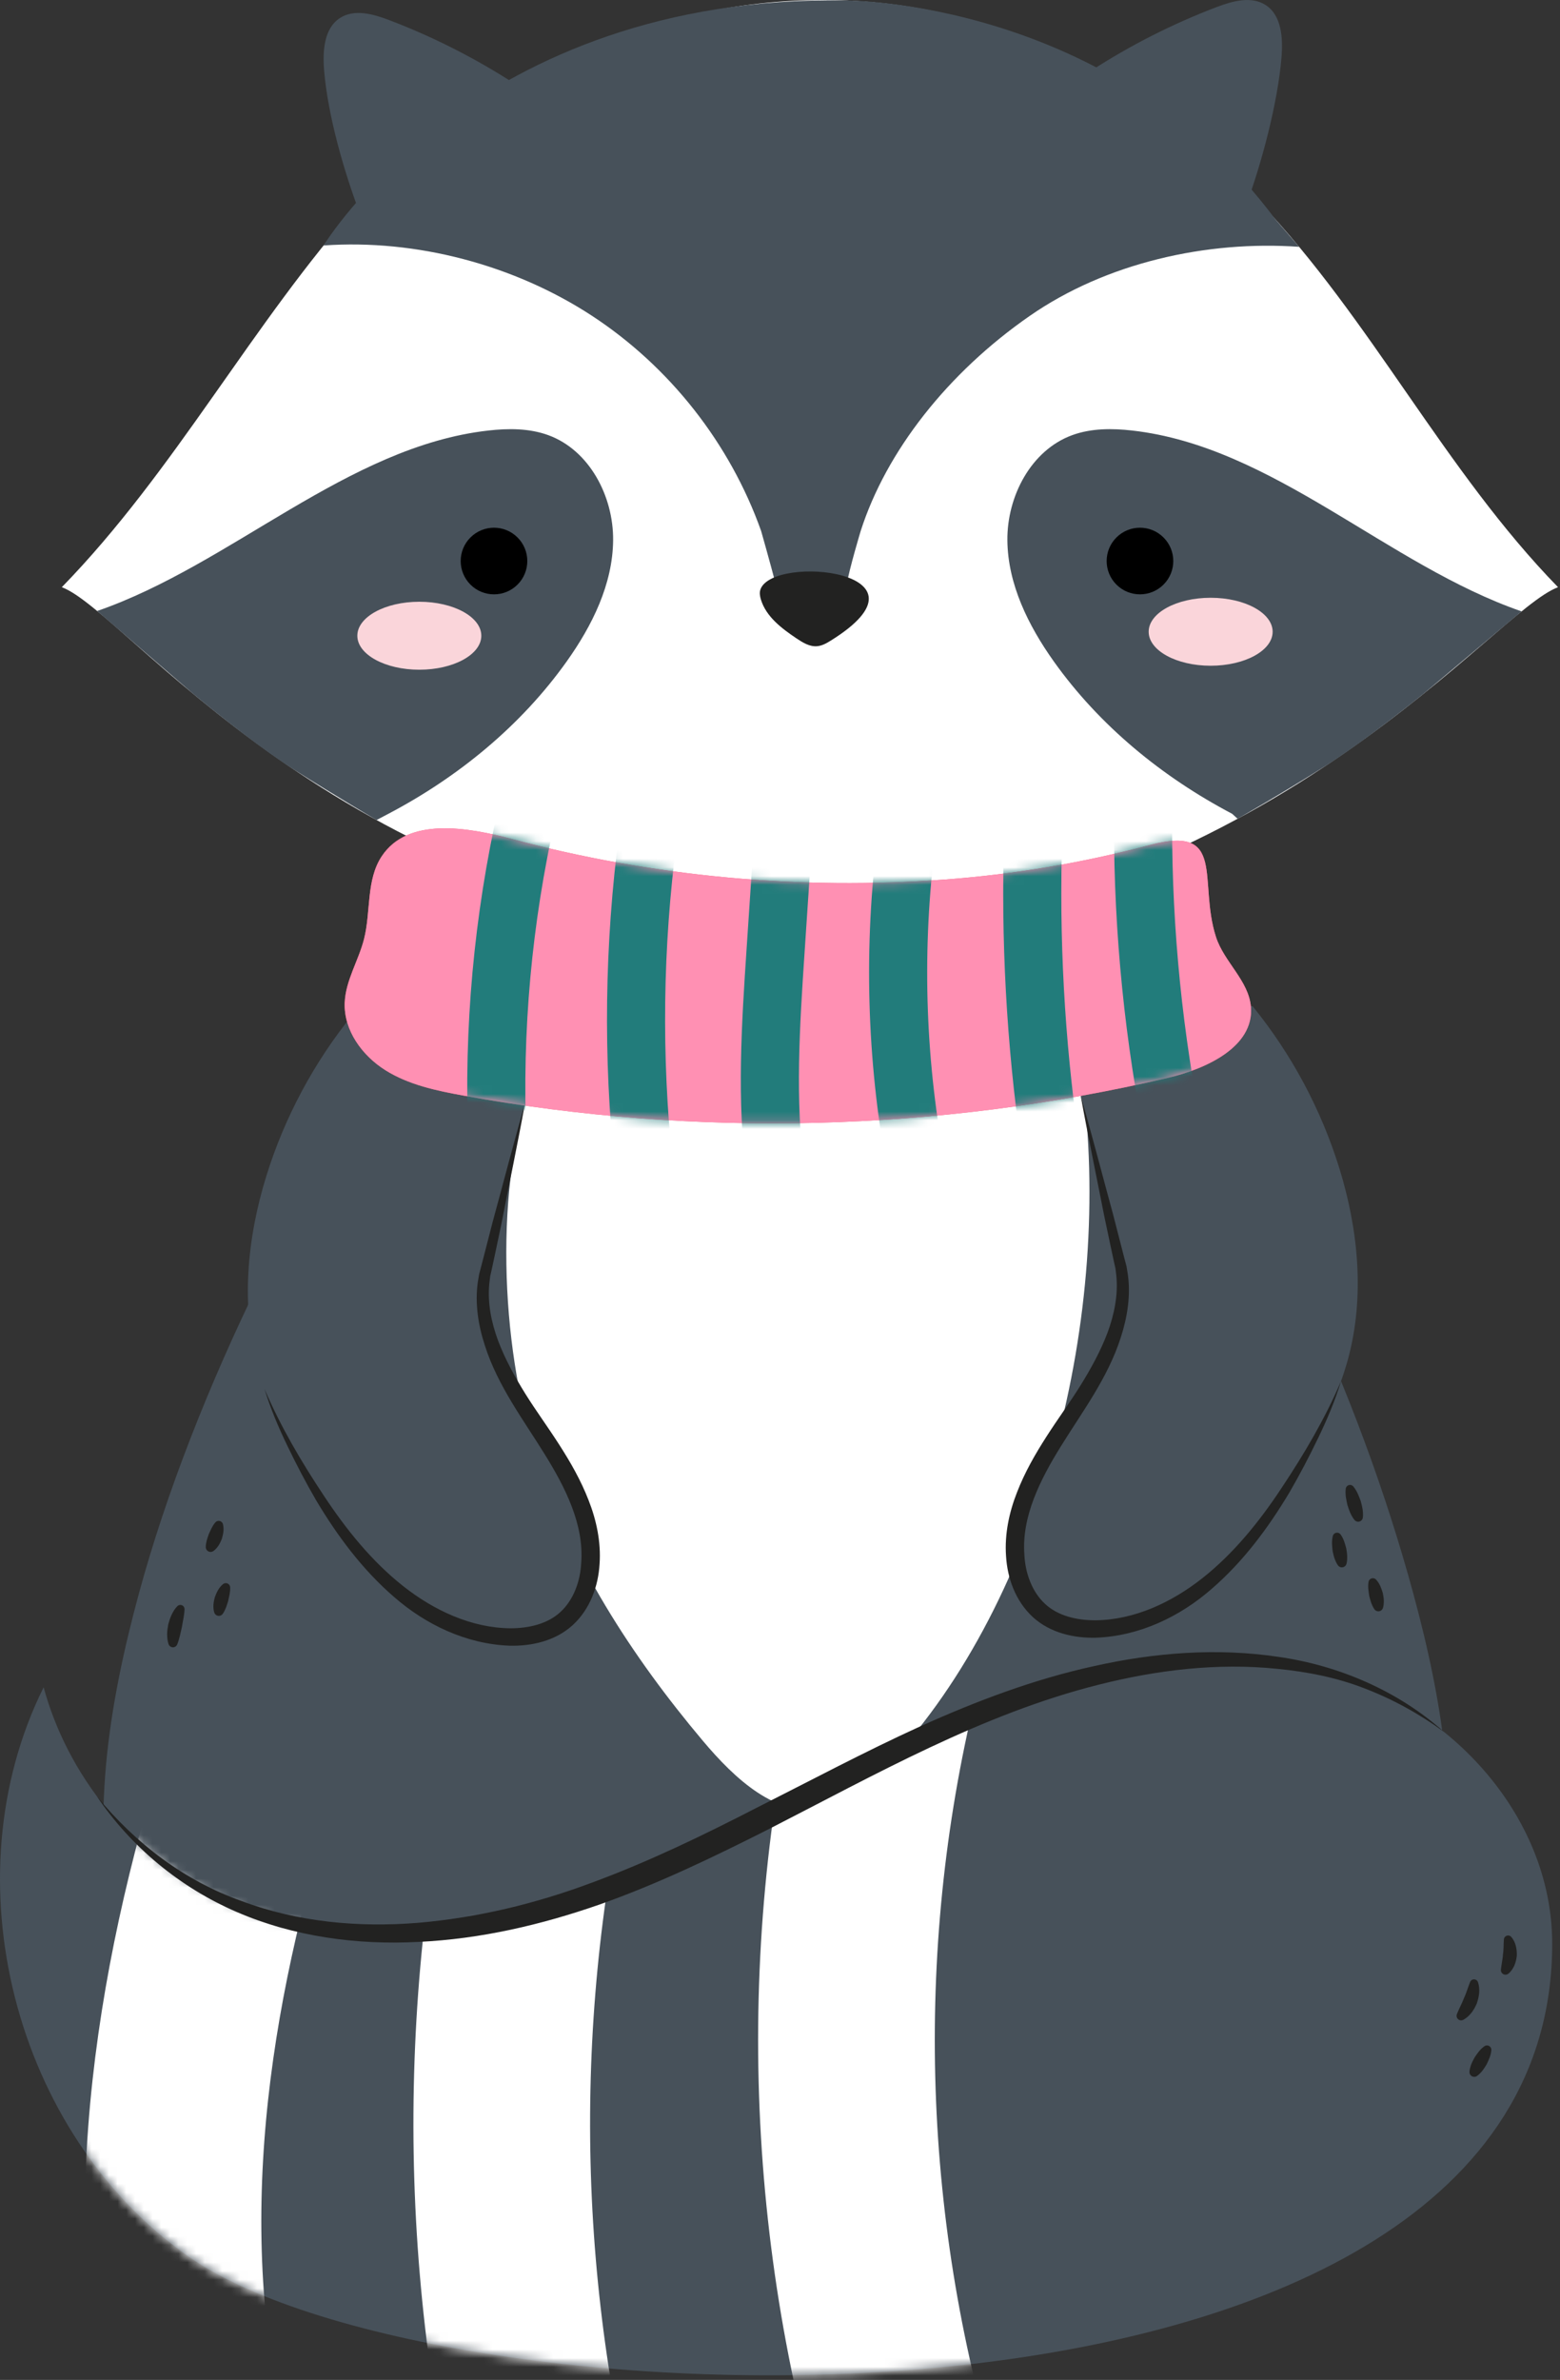
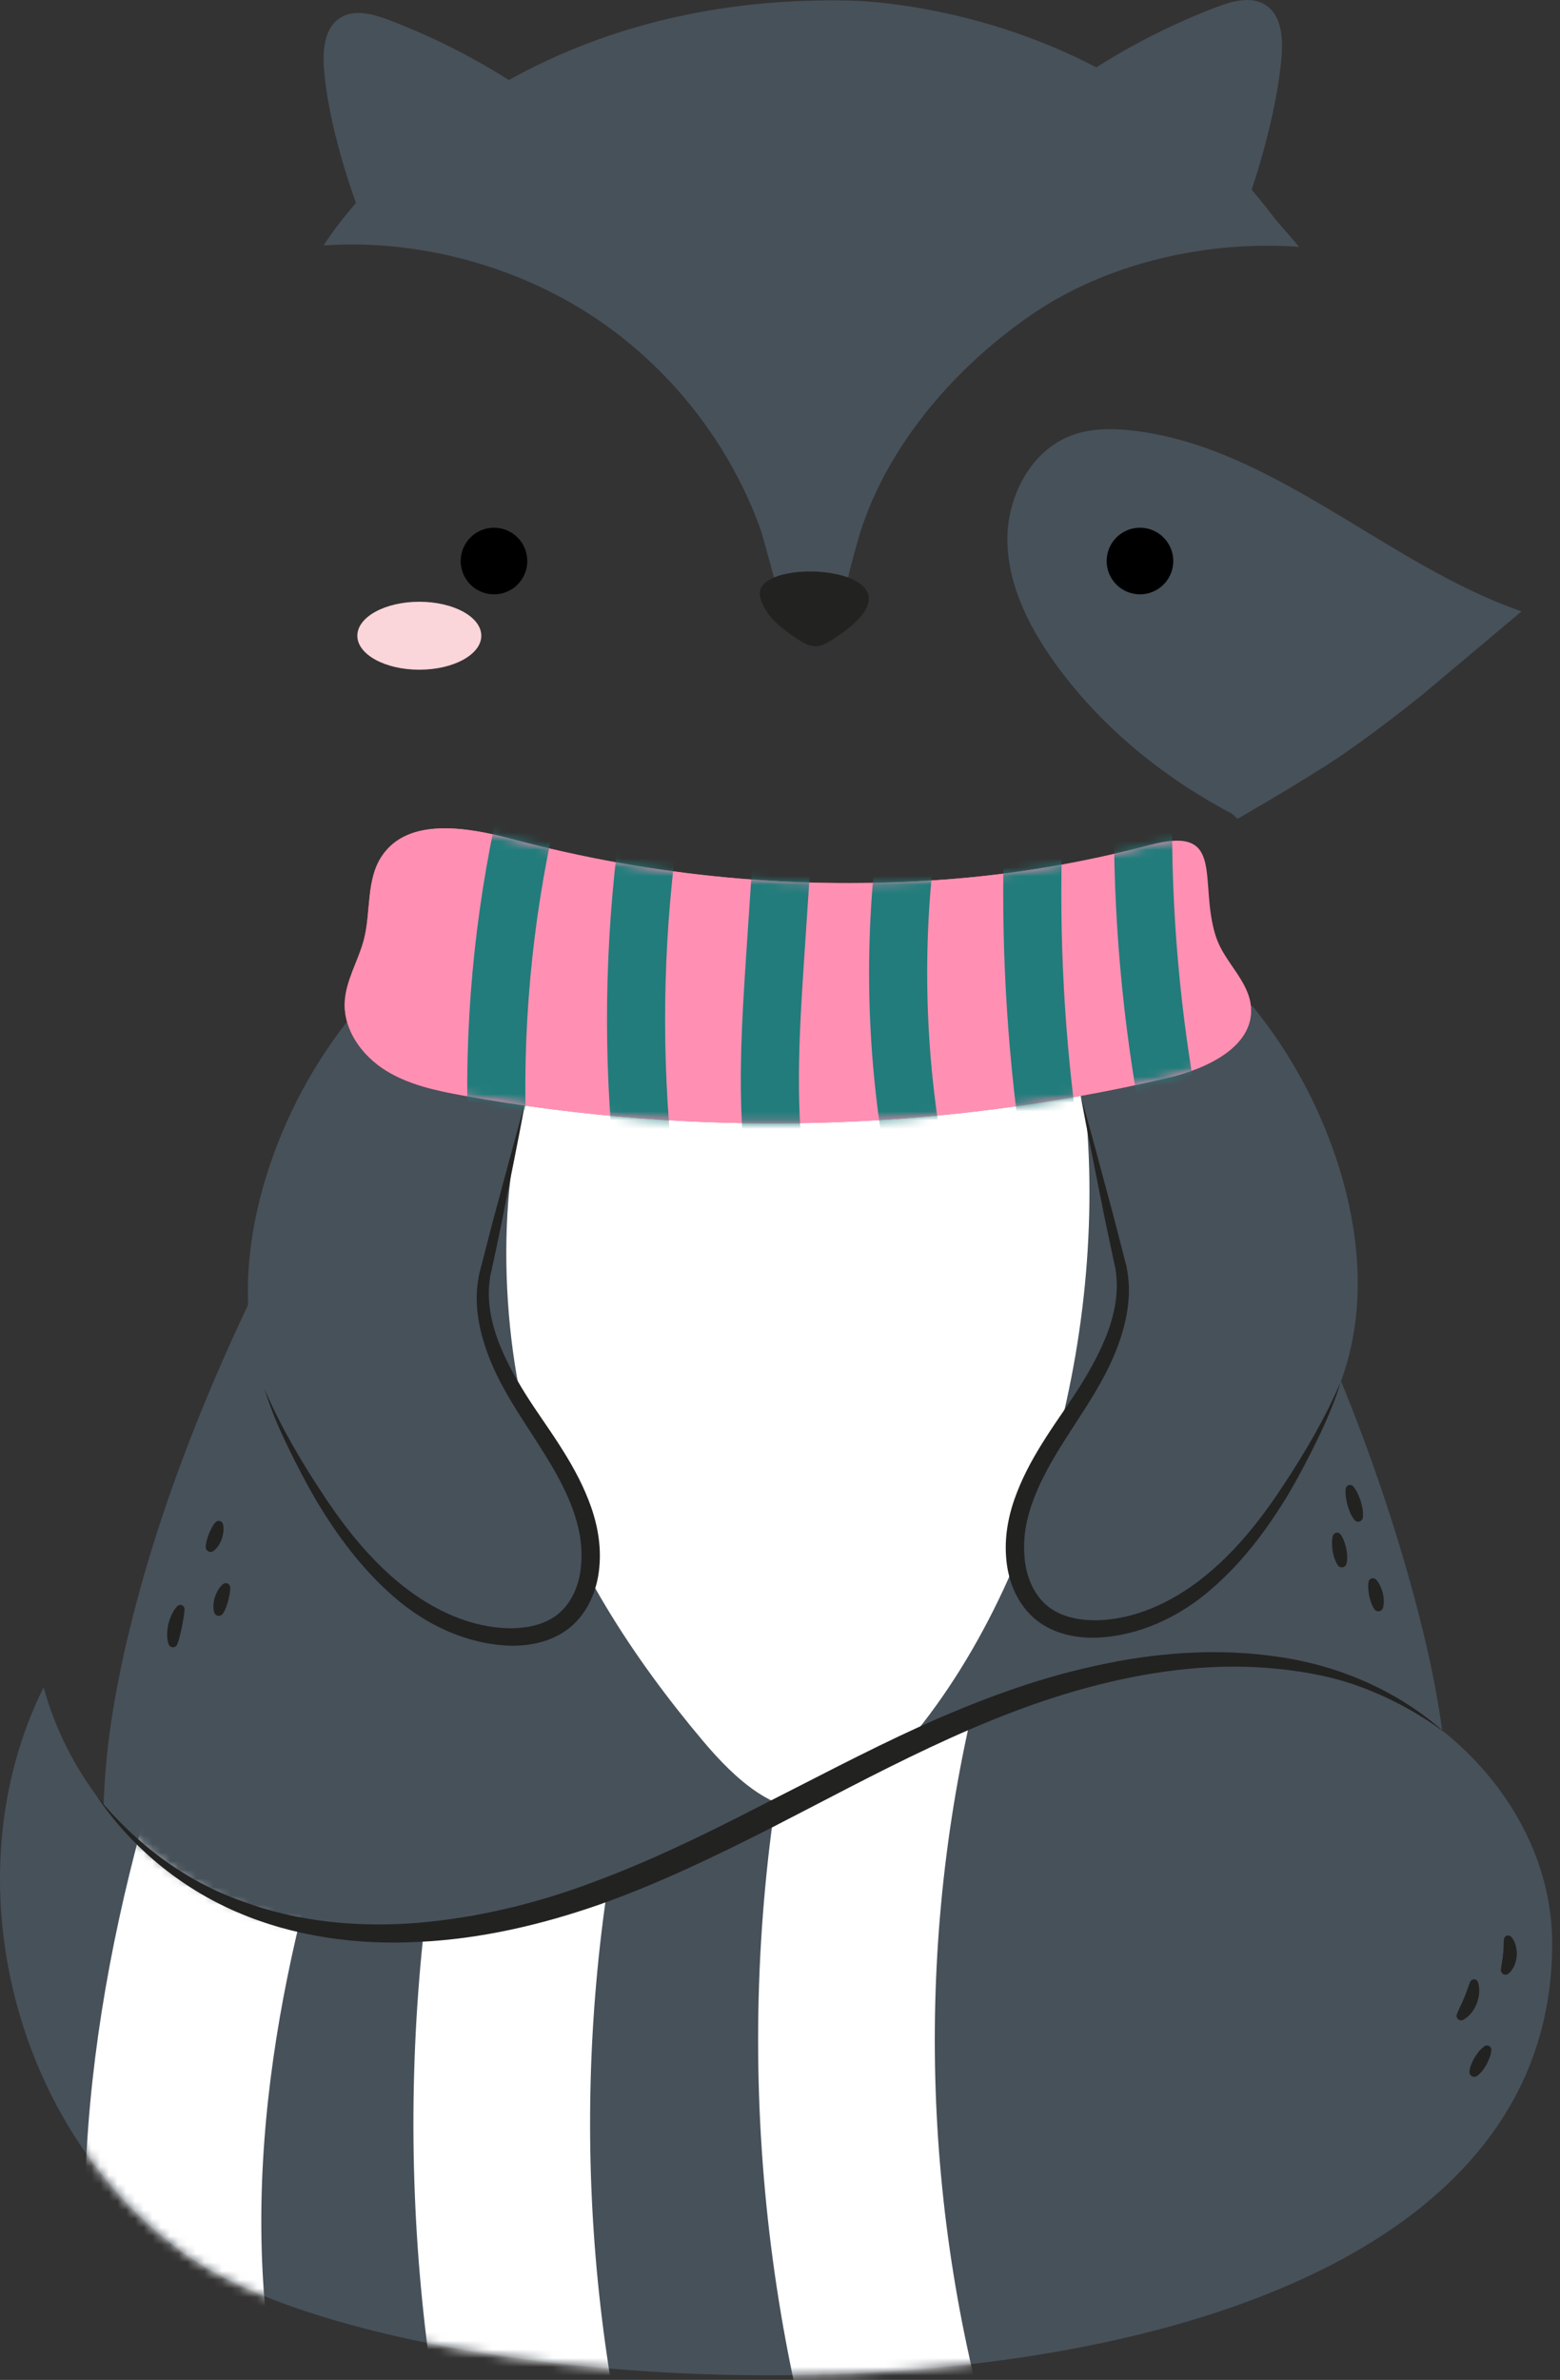
<svg xmlns="http://www.w3.org/2000/svg" width="179" height="273" viewBox="0 0 179 273" fill="none">
  <rect x="0" y="0" width="179" height="273" fill="#333333" stroke="none" />
  <path d="M47.264 244.392C35.025 242.569 16.314 234.779 13.285 221.941C10.253 209.103 12.484 195.508 15.938 182.793C22.266 159.5 35.598 133.019 49.436 113.819L130.84 116.391C144.677 135.591 155.837 159.5 162.166 182.793C165.621 195.508 167.85 209.103 164.82 221.941C161.789 234.779 143.077 242.569 130.84 244.392C130.84 244.392 75.028 250.304 47.264 244.392Z" fill="#47515A" />
  <path d="M124.145 123.637C127.816 150.635 119.662 183.418 101.981 202.275C99.794 204.609 97.328 206.882 94.349 207.467C89.082 208.503 84.316 204.049 80.653 199.695C72.535 190.05 65.406 179.095 61.41 166.631C57.416 154.166 56.66 135.867 61.197 123.637H124.145Z" fill="white" />
-   <path d="M144.518 23.177C157.368 36.699 165.757 54.001 178.774 67.358C171.172 70.206 147.894 101.939 96.996 108.089C91.806 108.715 88.872 108.089 88.872 108.089C37.853 103.013 14.696 70.206 7.092 67.358C20.11 54.001 28.916 37.082 41.348 23.177C57.884 4.682 105.301 -18.098 144.518 23.177Z" fill="white" />
  <path d="M89.096 67.324C88.313 64.347 87.335 60.91 87.335 60.91C83.767 50.87 76.838 42.058 67.922 36.223C59.006 30.388 47.761 27.408 37.133 28.158C37.133 28.158 54.553 -0.692 97.088 0.055C97.088 0.055 127.565 -0.074 146.335 25.15L149.066 28.314C138.437 27.564 126.923 30.154 118.17 36.227C108.753 42.759 101.691 51.756 98.757 60.914C98.757 60.914 97.48 65.13 97.088 67.324" fill="#47515A" />
  <path d="M95.293 73.505C94.813 73.804 94.298 74.088 93.734 74.129C92.89 74.193 92.112 73.712 91.408 73.241C89.692 72.09 87.902 70.742 87.306 68.764C87.192 68.388 87.126 67.976 87.26 67.605C88.702 63.557 108.205 65.494 95.293 73.505Z" fill="#222221" />
  <path d="M141.38 93.351C133.368 89.138 126.168 83.25 120.918 75.875C117.996 71.769 115.637 67.016 115.59 61.977C115.545 56.935 118.305 51.633 123.044 49.911C125.221 49.12 127.609 49.126 129.91 49.386C146.105 51.217 159.185 64.812 174.589 70.132L163.317 79.603C163.317 79.603 156.837 84.865 151.966 87.941C147.097 91.016 142.006 93.922 142.006 93.922L141.38 93.351Z" fill="#47515A" />
-   <path d="M44.563 93.352C52.575 89.139 59.775 83.251 65.024 75.876C67.947 71.77 70.306 67.018 70.352 61.978C70.398 56.936 67.638 51.634 62.899 49.912C60.722 49.122 58.334 49.127 56.032 49.387C39.838 51.218 26.552 64.768 11.148 70.088L22.154 79.582C22.154 79.582 28.938 85.259 33.808 88.335C38.678 91.411 43.203 94.068 43.203 94.068L44.563 93.352Z" fill="#47515A" />
  <path d="M41.305 24.531C39.469 19.67 37.617 13.261 37.191 8.082C37.009 5.879 37.161 3.254 39.019 2.059C40.649 1.009 42.799 1.599 44.611 2.289C49.683 4.215 54.548 6.683 59.099 9.635L41.305 24.531Z" fill="#47515A" />
  <path d="M125.137 8.15C129.686 5.198 134.553 2.73 139.622 0.803C141.435 0.114 143.585 -0.477 145.217 0.574C147.073 1.768 147.225 4.395 147.043 6.595C146.615 11.775 144.753 18.846 142.917 23.707L125.137 8.15Z" fill="#47515A" />
  <path d="M133.507 61.655C134.999 63.147 134.999 65.567 133.507 67.059C132.015 68.551 129.595 68.551 128.101 67.059C126.609 65.567 126.609 63.147 128.101 61.655C129.595 60.161 132.015 60.161 133.507 61.655Z" fill="black" />
  <path d="M59.384 61.655C60.878 63.147 60.878 65.567 59.384 67.059C57.892 68.551 55.472 68.551 53.98 67.059C52.488 65.567 52.488 63.147 53.98 61.655C55.472 60.161 57.892 60.161 59.384 61.655Z" fill="black" />
  <path d="M128.344 144.241C130.15 150.258 126.768 156.512 123.275 161.734C119.783 166.956 115.868 172.642 116.516 178.89C116.75 181.129 117.638 183.372 119.332 184.85C121.483 186.728 124.588 187.108 127.419 186.742C137.695 185.416 144.851 176.033 149.854 166.958C151.788 163.448 153.599 159.833 154.658 155.966C156.614 148.816 155.879 141.128 153.691 134.044C151.598 127.272 148.192 120.908 143.718 115.41L122.191 117.953L128.344 144.241Z" fill="#47515A" />
  <path d="M124.002 125.693C125.303 130.202 126.47 134.738 127.705 139.255L128.582 142.655L129.022 144.365L129.257 145.247L129.409 146.161C129.757 148.621 129.353 151.111 128.605 153.414C127.121 158.066 124.167 161.966 121.753 165.869C119.339 169.749 117.209 173.993 117.542 178.357C117.647 180.487 118.431 182.606 119.899 183.97C121.362 185.351 123.547 185.875 125.707 185.865C130.139 185.819 134.431 183.829 137.981 181.022C141.565 178.187 144.515 174.535 147.071 170.659C149.647 166.783 152.038 162.737 153.877 158.426C153.193 160.671 152.271 162.847 151.246 164.963C150.223 167.081 149.135 169.167 147.947 171.211C145.527 175.255 142.666 179.123 139.014 182.275C135.403 185.434 130.749 187.681 125.738 187.863C123.265 187.921 120.529 187.342 118.503 185.489C116.506 183.639 115.586 181.011 115.437 178.501C115.257 175.97 115.801 173.455 116.695 171.187C117.579 168.899 118.783 166.802 120.066 164.806C121.347 162.802 122.742 160.911 123.957 158.963C125.171 157.009 126.278 154.998 127.078 152.883C127.862 150.77 128.31 148.53 128.09 146.319L127.989 145.494L127.803 144.669L127.437 142.958L126.709 139.513C125.807 134.902 124.839 130.311 124.002 125.693Z" fill="#222221" />
  <path d="M55.889 145.155C54.085 151.172 57.467 157.426 60.959 162.648C64.451 167.87 68.365 173.556 67.717 179.804C67.485 182.043 66.597 184.286 64.903 185.766C62.752 187.642 59.645 188.022 56.816 187.656C46.539 186.33 39.383 176.947 34.38 167.874C32.445 164.363 30.635 160.747 29.577 156.88C27.62 149.73 28.355 142.042 30.543 134.958C32.637 128.186 36.041 121.822 40.517 116.326L62.044 118.867L55.889 145.155Z" fill="#47515A" />
  <path d="M60.232 126.609C59.395 131.226 58.427 135.817 57.525 140.428L56.799 143.873L56.431 145.584L56.245 146.41L56.145 147.234C55.924 149.445 56.373 151.686 57.156 153.798C57.957 155.914 59.064 157.925 60.279 159.88C61.492 161.826 62.887 163.718 64.168 165.721C65.452 167.718 66.656 169.814 67.54 172.102C68.433 174.37 68.977 176.886 68.797 179.417C68.648 181.928 67.729 184.556 65.731 186.405C63.705 188.257 60.969 188.836 58.497 188.78C53.487 188.597 48.832 186.35 45.22 183.192C41.568 180.038 38.707 176.172 36.288 172.126C35.1 170.084 34.011 167.997 32.989 165.878C31.963 163.764 31.043 161.588 30.357 159.342C32.197 163.653 34.587 167.7 37.163 171.576C39.72 175.45 42.669 179.104 46.253 181.938C49.804 184.745 54.095 186.734 58.527 186.781C60.688 186.792 62.873 186.268 64.335 184.886C65.804 183.522 66.587 181.404 66.693 179.273C67.025 174.909 64.895 170.665 62.481 166.784C60.068 162.882 57.113 158.982 55.631 154.33C54.881 152.028 54.479 149.536 54.825 147.077L54.979 146.162L55.212 145.281L55.653 143.572L56.529 140.17C57.764 135.654 58.932 131.118 60.232 126.609Z" fill="#222221" />
  <path d="M21.672 258.872C1.602 244.849 -5.892 215.476 5.006 193.552C7.765 203.664 14.932 212.489 24.261 217.267C37.52 224.055 53.666 222.433 67.704 217.456C81.742 212.479 94.474 204.443 108.072 198.364C121.669 192.285 136.932 188.145 151.421 191.603C165.908 195.06 178.096 208.048 178.105 222.943C178.138 283.396 50.949 279.327 21.672 258.872Z" fill="#47515A" />
-   <path d="M139.523 107.471C140.448 110.351 143.297 112.5 143.535 115.515C143.892 120.062 138.465 122.594 134.025 123.635C107.588 129.832 79.875 130.531 53.159 125.672C50.056 125.108 46.891 124.442 44.22 122.764C41.551 121.088 39.437 118.186 39.553 115.035C39.648 112.472 41.147 110.191 41.773 107.706C42.571 104.544 42 100.943 43.8 98.226C46.791 93.71 53.581 94.862 58.815 96.262C74.953 100.579 91.823 102.123 108.481 100.887C116.508 100.29 124.285 98.959 132.021 96.914C140.756 94.605 137.459 101.051 139.523 107.471Z" fill="#EE6377" />
+   <path d="M139.523 107.471C140.448 110.351 143.297 112.5 143.535 115.515C143.892 120.062 138.465 122.594 134.025 123.635C107.588 129.832 79.875 130.531 53.159 125.672C50.056 125.108 46.891 124.442 44.22 122.764C41.551 121.088 39.437 118.186 39.553 115.035C39.648 112.472 41.147 110.191 41.773 107.706C42.571 104.544 42 100.943 43.8 98.226C46.791 93.71 53.581 94.862 58.815 96.262C74.953 100.579 91.823 102.123 108.481 100.887C116.508 100.29 124.285 98.959 132.021 96.914Z" fill="#EE6377" />
  <mask id="mask0_857_2806" style="mask-type:luminance" maskUnits="userSpaceOnUse" x="0" y="190" width="179" height="83">
    <path d="M108.07 198.364C94.473 204.442 81.741 212.478 67.704 217.456C53.666 222.434 37.52 224.055 24.261 217.267C14.932 212.49 7.765 203.664 5.006 193.552C-5.892 215.476 1.602 244.85 21.672 258.871C50.948 279.327 178.137 283.396 178.105 222.942C178.096 208.048 165.906 195.059 151.42 191.602C147.784 190.735 144.098 190.346 140.404 190.346C129.376 190.346 118.256 193.811 108.07 198.364Z" fill="white" />
  </mask>
  <g mask="url(#mask0_857_2806)">
    <path d="M31.181 195.607C22.367 220.974 16.916 248.254 21.52 274.711" stroke="white" stroke-width="20.272" stroke-miterlimit="10" />
    <path d="M63.434 196.278C55.804 226.447 55.62 258.473 62.9 288.729" stroke="white" stroke-width="20.272" stroke-miterlimit="10" />
    <path d="M101.745 193.726C94.438 224.972 95.826 258.204 105.717 288.732" stroke="white" stroke-width="20.272" stroke-miterlimit="10" />
  </g>
  <path d="M11.105 206.037C15.508 211.445 21.213 215.765 27.695 218.059C34.127 220.481 41.1 221.12 47.916 220.572C54.745 219.995 61.479 218.371 67.916 215.961C74.383 213.579 80.626 210.559 86.811 207.376C93.023 204.24 99.199 200.945 105.599 198.029C112.007 195.14 118.652 192.617 125.576 191.111C132.471 189.568 139.668 189.005 146.687 190.059C153.691 191.055 160.456 194.001 165.677 198.657C162.859 196.595 159.792 194.905 156.565 193.672C153.344 192.417 149.936 191.759 146.513 191.428C139.66 190.729 132.744 191.568 126.083 193.248C112.675 196.613 100.52 203.525 88.087 209.883C81.844 213.033 75.491 216.1 68.822 218.46C62.144 220.793 55.161 222.421 48.055 222.756C40.972 223.135 33.72 222.156 27.184 219.332C20.655 216.525 15.005 211.833 11.105 206.037Z" fill="#222221" />
  <path d="M139.523 107.471C140.448 110.351 143.297 112.5 143.535 115.515C143.892 120.062 138.465 122.594 134.025 123.635C107.588 129.832 79.875 130.531 53.159 125.672C50.056 125.108 46.891 124.442 44.22 122.764C41.551 121.088 39.437 118.186 39.553 115.035C39.648 112.472 41.147 110.191 41.773 107.706C42.571 104.544 42 100.943 43.8 98.226C46.791 93.71 53.581 94.862 58.815 96.262C74.953 100.579 91.823 102.123 108.481 100.887C116.508 100.29 124.285 98.959 132.021 96.914C140.756 94.605 137.459 101.051 139.523 107.471Z" fill="#FF90B3" />
  <mask id="mask1_857_2806" style="mask-type:luminance" maskUnits="userSpaceOnUse" x="39" y="95" width="105" height="34">
    <path d="M43.799 98.225C42 100.942 42.571 104.542 41.773 107.703C41.145 110.187 39.647 112.471 39.553 115.033C39.436 118.183 41.55 121.086 44.22 122.763C46.889 124.439 50.056 125.106 53.157 125.67C79.874 130.529 107.587 129.831 134.024 123.633C138.464 122.591 143.892 120.061 143.534 115.514C143.298 112.498 140.448 110.349 139.522 107.469C137.458 101.049 140.755 94.602 132.02 96.911C124.285 98.957 116.508 100.289 108.48 100.885C91.822 102.121 74.954 100.577 58.813 96.259C56.382 95.61 53.615 95.013 51.05 95.013C48.092 95.013 45.4 95.806 43.799 98.225Z" fill="white" />
  </mask>
  <g mask="url(#mask1_857_2806)">
    <path d="M131.156 94.634C131.151 106.898 132.388 119.162 134.846 131.178" stroke="#227C7B" stroke-width="6.667" stroke-miterlimit="10" stroke-linecap="round" stroke-linejoin="round" />
    <path d="M118.555 95.802C118.166 107.619 118.811 119.47 120.481 131.174" stroke="#227C7B" stroke-width="6.667" stroke-miterlimit="10" stroke-linecap="round" stroke-linejoin="round" />
    <path d="M103.894 97.37C102.422 109.779 102.889 122.416 105.275 134.682" stroke="#227C7B" stroke-width="6.667" stroke-miterlimit="10" stroke-linecap="round" stroke-linejoin="round" />
    <path d="M89.822 96.601C89.547 100.739 89.271 104.876 88.996 109.013C88.427 117.563 87.859 126.179 88.988 134.672" stroke="#227C7B" stroke-width="6.667" stroke-miterlimit="10" stroke-linecap="round" stroke-linejoin="round" />
    <path d="M74.373 95.82C72.703 108.431 72.536 121.24 73.879 133.891" stroke="#227C7B" stroke-width="6.667" stroke-miterlimit="10" stroke-linecap="round" stroke-linejoin="round" />
    <path d="M59.981 95.441C57.398 107.81 56.453 120.522 57.182 133.137" stroke="#227C7B" stroke-width="6.667" stroke-miterlimit="10" stroke-linecap="round" stroke-linejoin="round" />
  </g>
  <path d="M155.289 170.519C155.719 171.039 155.925 171.626 156.141 172.209C156.217 172.51 156.3 172.809 156.348 173.118C156.388 173.43 156.421 173.743 156.379 174.079C156.344 174.377 156.073 174.589 155.775 174.553C155.633 174.535 155.509 174.463 155.424 174.361C155.207 174.101 155.065 173.819 154.929 173.535C154.803 173.249 154.711 172.953 154.612 172.658C154.479 172.051 154.333 171.447 154.413 170.777C154.445 170.505 154.693 170.31 154.965 170.342C155.096 170.358 155.211 170.425 155.289 170.519Z" fill="#222221" />
  <path d="M153.83 176.026C154.196 176.538 154.332 177.091 154.479 177.645C154.522 177.926 154.57 178.207 154.58 178.495C154.584 178.785 154.58 179.075 154.502 179.381C154.426 179.674 154.126 179.851 153.831 179.775C153.702 179.742 153.595 179.665 153.523 179.563C153.339 179.309 153.23 179.039 153.128 178.769C153.034 178.495 152.978 178.217 152.914 177.938C152.851 177.37 152.776 176.803 152.932 176.194C153.002 175.925 153.276 175.763 153.546 175.831C153.666 175.862 153.763 175.934 153.83 176.026Z" fill="#222221" />
  <path d="M157.896 181.199C158.318 181.651 158.5 182.193 158.668 182.735C158.72 183.013 158.774 183.292 158.784 183.577C158.788 183.864 158.778 184.152 158.686 184.448C158.594 184.739 158.284 184.901 157.994 184.811C157.872 184.773 157.774 184.697 157.706 184.6L157.699 184.591C157.528 184.348 157.428 184.097 157.331 183.849C157.243 183.599 157.184 183.344 157.115 183.091C157.039 182.571 156.934 182.06 157.027 181.475L157.028 181.464C157.072 181.189 157.331 181.001 157.606 181.044C157.722 181.063 157.822 181.119 157.896 181.199Z" fill="#222221" />
  <path d="M25.583 174.843C25.733 175.435 25.607 175.995 25.451 176.536C25.342 176.796 25.229 177.055 25.074 177.292C24.911 177.527 24.733 177.749 24.482 177.924C24.23 178.099 23.886 178.037 23.711 177.787C23.642 177.687 23.61 177.573 23.611 177.461V177.437C23.615 177.156 23.674 176.913 23.731 176.672C23.795 176.435 23.885 176.211 23.957 175.981C24.167 175.54 24.33 175.092 24.689 174.66L24.703 174.644C24.882 174.428 25.201 174.399 25.417 174.577C25.501 174.649 25.558 174.743 25.583 174.843Z" fill="#222221" />
  <path d="M26.411 182.113C26.427 182.694 26.279 183.168 26.178 183.665C26.096 183.902 26.031 184.144 25.939 184.384C25.839 184.62 25.74 184.861 25.576 185.1L25.563 185.118C25.391 185.369 25.05 185.433 24.799 185.261C24.695 185.19 24.623 185.088 24.587 184.977C24.49 184.676 24.48 184.378 24.492 184.082C24.51 183.786 24.578 183.5 24.65 183.214C24.855 182.666 25.102 182.118 25.588 181.717C25.803 181.541 26.119 181.572 26.296 181.786C26.371 181.876 26.407 181.984 26.411 182.092V182.113Z" fill="#222221" />
  <path d="M21.174 184.623C21.142 185.355 20.97 185.989 20.868 186.651L20.646 187.625C20.559 187.953 20.479 188.283 20.339 188.621L20.332 188.637C20.222 188.907 19.914 189.036 19.644 188.925C19.496 188.865 19.391 188.744 19.343 188.605C19.215 188.228 19.183 187.841 19.178 187.455C19.182 187.069 19.24 186.688 19.312 186.309C19.516 185.569 19.791 184.835 20.338 184.255C20.522 184.06 20.827 184.051 21.023 184.233C21.128 184.333 21.179 184.471 21.174 184.605V184.623Z" fill="#222221" />
  <path d="M173.412 222.188C173.926 222.784 174.07 223.591 174.043 224.355C173.996 224.739 173.916 225.12 173.76 225.473C173.598 225.824 173.384 226.153 173.079 226.401C172.852 226.585 172.52 226.551 172.335 226.325C172.243 226.212 172.207 226.073 172.219 225.939L172.224 225.888C172.258 225.575 172.315 225.3 172.351 225.024C172.394 224.752 172.442 224.487 172.454 224.216C172.543 223.673 172.515 223.145 172.559 222.513L172.562 222.469C172.582 222.204 172.814 222.003 173.08 222.021C173.214 222.031 173.331 222.095 173.412 222.188Z" fill="#222221" />
  <path d="M169.591 227.381C169.856 228.179 169.724 229.035 169.455 229.813C169.289 230.193 169.096 230.562 168.84 230.887C168.576 231.207 168.276 231.498 167.903 231.695C167.647 231.83 167.329 231.733 167.193 231.477C167.119 231.337 167.116 231.178 167.169 231.041L167.181 231.009C167.312 230.677 167.463 230.387 167.592 230.093C167.729 229.802 167.868 229.518 167.976 229.219C168.251 228.642 168.411 228.041 168.677 227.379L168.689 227.351C168.788 227.105 169.069 226.987 169.316 227.086C169.451 227.141 169.548 227.253 169.591 227.381Z" fill="#222221" />
  <path d="M171.122 235.176C171.072 235.797 170.819 236.304 170.576 236.814C170.427 237.054 170.282 237.297 170.106 237.522C169.923 237.742 169.732 237.958 169.476 238.137C169.226 238.312 168.882 238.25 168.708 238C168.632 237.892 168.602 237.765 168.611 237.642C168.635 237.332 168.726 237.057 168.822 236.788C168.927 236.522 169.063 236.274 169.194 236.024C169.511 235.556 169.818 235.081 170.33 234.722C170.558 234.562 170.872 234.618 171.032 234.846C171.102 234.946 171.131 235.064 171.122 235.176Z" fill="#222221" />
-   <path d="M146.027 72.469C146.027 74.622 142.843 76.367 138.915 76.367C134.987 76.367 131.803 74.622 131.803 72.469C131.803 70.315 134.987 68.57 138.915 68.57C142.843 68.57 146.027 70.315 146.027 72.469Z" fill="#FAD5DA" />
  <path d="M55.227 72.926C55.227 75.079 52.042 76.824 48.114 76.824C44.186 76.824 41.002 75.079 41.002 72.926C41.002 70.772 44.186 69.027 48.114 69.027C52.042 69.027 55.227 70.772 55.227 72.926Z" fill="#FAD5DA" />
</svg>